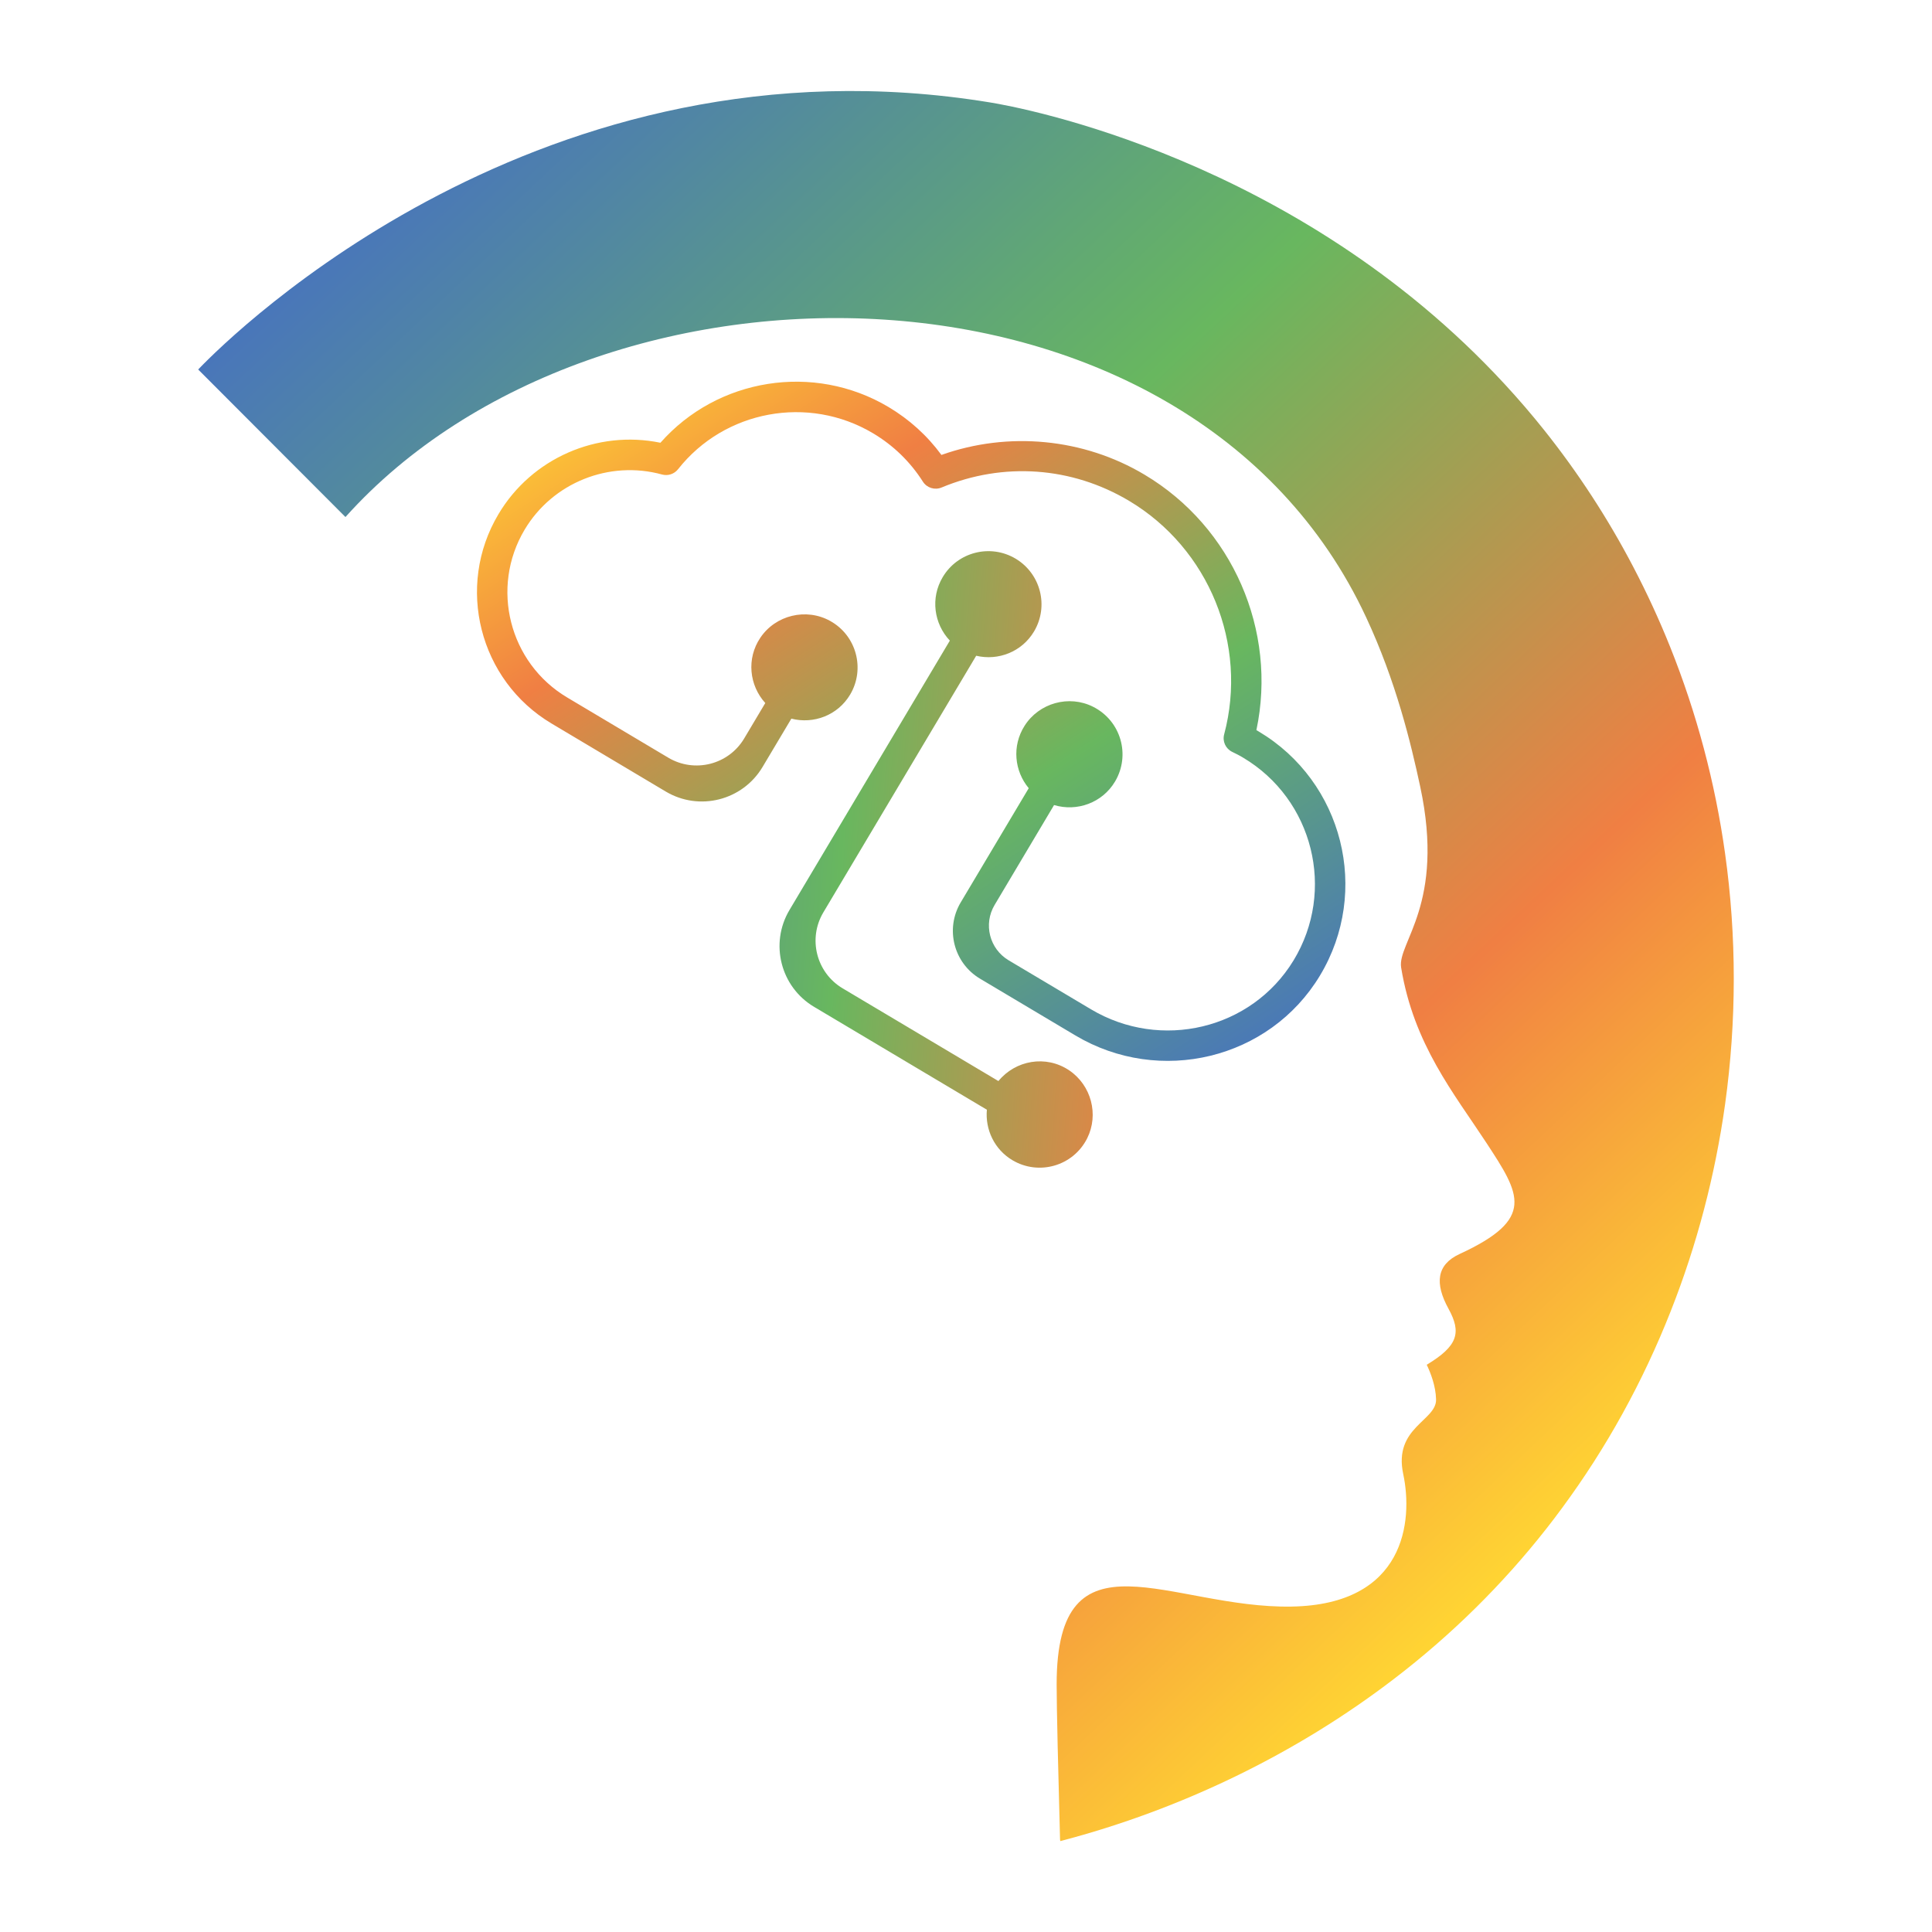
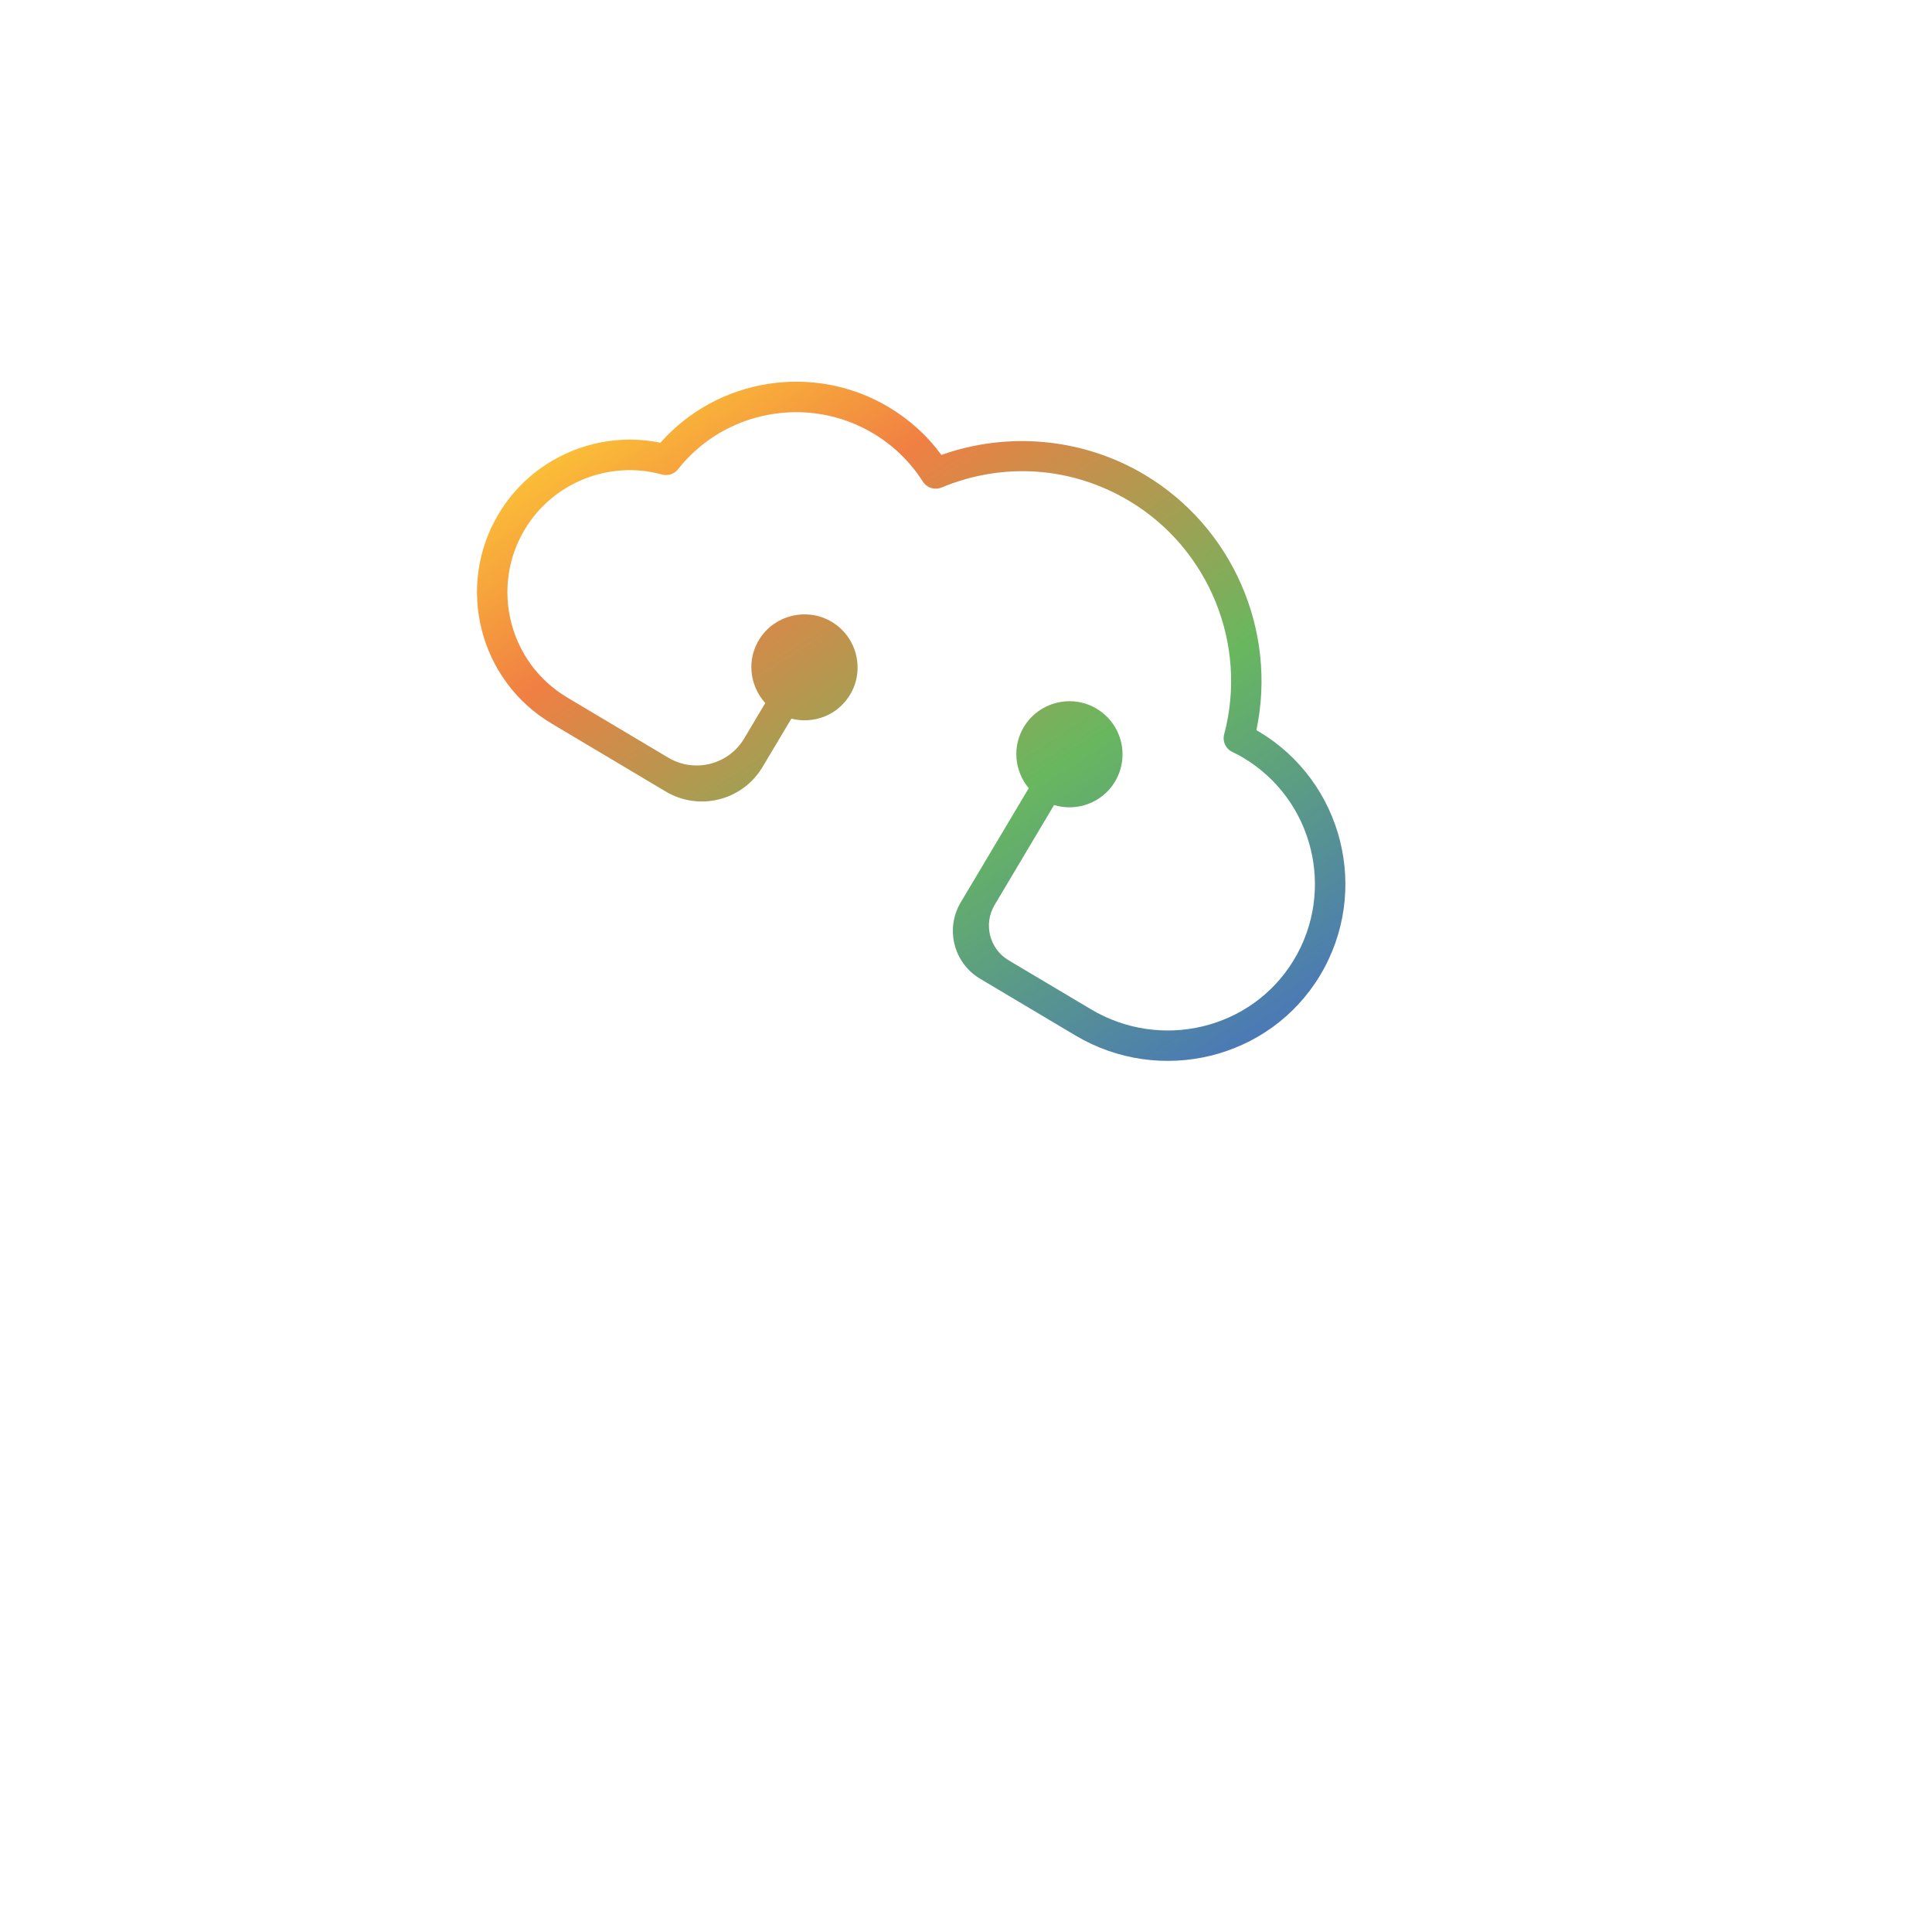
<svg xmlns="http://www.w3.org/2000/svg" version="1.1" id="Calque_1" x="0px" y="0px" width="36px" height="36px" viewBox="0 0 36 36" enable-background="new 0 0 36 36" xml:space="preserve">
  <g>
    <linearGradient id="SVGID_1_" gradientUnits="userSpaceOnUse" x1="7.484" y1="3.3" x2="30.198" y2="27.422">
      <stop offset="0" style="stop-color:#4976BA" />
      <stop offset="0.371" style="stop-color:#68B75F" />
      <stop offset="0.735" style="stop-color:#F07F43" />
      <stop offset="1" style="stop-color:#FFD533" />
    </linearGradient>
-     <path fill-rule="evenodd" clip-rule="evenodd" fill="url(#SVGID_1_)" d="M32.144,20.58c-0.185,1.32-0.524,2.615-1.011,3.848   c-0.519,1.318-1.201,2.555-2.028,3.674c-0.101,0.137-0.195,0.262-0.291,0.383c-0.817,1.041-1.773,1.984-2.842,2.801   c-1.808,1.385-3.956,2.43-6.214,3.02l-0.005-0.021c0-0.008,0-0.016-0.001-0.021c-0.034-1.256-0.063-2.428-0.063-2.879   c0-2.975,2.129-1.408,4.38-1.449c2.115-0.037,2.264-1.596,2.078-2.469c-0.186-0.871,0.622-0.992,0.612-1.391   c-0.006-0.252-0.103-0.498-0.174-0.646c0.584-0.352,0.649-0.6,0.406-1.043c-0.26-0.473-0.223-0.822,0.205-1.02   c1.423-0.656,1.135-1.105,0.498-2.076c-0.6-0.916-1.353-1.832-1.586-3.263c-0.074-0.462,0.825-1.179,0.356-3.368   c-0.174-0.812-0.451-1.964-1.009-3.159c-3.28-7.039-14.303-7.126-19.018-1.867L3.708,6.9L3.693,6.885l0.023-0.024   c0.628-0.651,6.381-6.321,14.728-4.953C19.017,2,24.144,2.943,28.031,7.151c0.005,0.004,0.009,0.009,0.013,0.014   c0.252,0.273,0.498,0.559,0.729,0.849c0.631,0.791,1.191,1.65,1.664,2.556c0.253,0.484,0.484,0.985,0.686,1.49   c0.492,1.229,0.836,2.521,1.021,3.842C32.361,17.45,32.36,19.023,32.144,20.58z" />
    <linearGradient id="SVGID_2_" gradientUnits="userSpaceOnUse" x1="1373.514" y1="-589.912" x2="1389.397" y2="-597.853" gradientTransform="matrix(-0.859 -0.512 -0.512 0.859 900.344 1230.247)">
      <stop offset="0" style="stop-color:#4976BA" />
      <stop offset="0.371" style="stop-color:#68B75F" />
      <stop offset="0.735" style="stop-color:#F07F43" />
      <stop offset="1" style="stop-color:#FFD533" />
    </linearGradient>
    <path fill="url(#SVGID_2_)" d="M12.306,8.25c1.061-1.204,2.855-1.496,4.25-0.666c0.389,0.232,0.72,0.531,0.986,0.893   c1.246-0.443,2.646-0.312,3.785,0.368c1.641,0.977,2.476,2.908,2.084,4.76c0.015,0.008,0.029,0.017,0.043,0.025   c1.573,0.936,2.087,2.98,1.141,4.549c-0.942,1.563-2.987,2.049-4.555,1.116l-1.779-1.059c-0.491-0.293-0.652-0.929-0.36-1.42   l1.268-2.129c-0.267-0.32-0.316-0.787-0.078-1.162c0.27-0.427,0.828-0.582,1.278-0.355c0.52,0.262,0.7,0.902,0.408,1.393   c-0.237,0.398-0.71,0.566-1.136,0.438l-1.108,1.862c-0.212,0.356-0.096,0.818,0.262,1.031l1.536,0.914   c1.297,0.772,2.987,0.377,3.772-0.911c0.792-1.302,0.367-3.002-0.939-3.779c-0.067-0.041-0.138-0.076-0.204-0.108   c-0.123-0.06-0.185-0.197-0.149-0.328c0.445-1.674-0.284-3.462-1.773-4.35c-1.069-0.637-2.343-0.727-3.493-0.248   c-0.127,0.053-0.274,0.007-0.348-0.109c-0.237-0.372-0.55-0.676-0.93-0.902c-1.204-0.717-2.766-0.429-3.632,0.67   c-0.071,0.09-0.188,0.129-0.298,0.099c-0.986-0.271-2.04,0.152-2.562,1.029c-0.643,1.08-0.287,2.482,0.793,3.125l1.884,1.122   c0.49,0.292,1.124,0.131,1.415-0.358l0.393-0.66c-0.297-0.327-0.355-0.826-0.092-1.217c0.285-0.423,0.856-0.56,1.302-0.312   c0.49,0.272,0.655,0.894,0.371,1.372c-0.23,0.386-0.68,0.554-1.095,0.448l-0.537,0.901c-0.372,0.624-1.179,0.829-1.804,0.457   l-2.127-1.267c-1.349-0.803-1.793-2.554-0.99-3.901C9.907,8.538,11.128,8.007,12.306,8.25z" />
    <linearGradient id="SVGID_3_" gradientUnits="userSpaceOnUse" x1="-1285.086" y1="-588.642" x2="-1270.075" y2="-596.147" gradientTransform="matrix(0.859 0.512 -0.512 0.859 812.005 1178.498)">
      <stop offset="0" style="stop-color:#4976BA" />
      <stop offset="0.371" style="stop-color:#68B75F" />
      <stop offset="0.735" style="stop-color:#F07F43" />
      <stop offset="1" style="stop-color:#FFD533" />
    </linearGradient>
-     <path fill="url(#SVGID_3_)" d="M19.924,19.945c-0.435-0.293-1.003-0.189-1.32,0.199l-2.903-1.728   c-0.49-0.292-0.65-0.926-0.359-1.415l2.848-4.782c0.41,0.097,0.851-0.072,1.078-0.453c0.279-0.47,0.125-1.077-0.345-1.357   c-0.47-0.279-1.078-0.125-1.357,0.345c-0.232,0.389-0.163,0.869,0.133,1.183l-2.988,5.019c-0.372,0.625-0.167,1.433,0.458,1.805   l3.22,1.917c-0.033,0.367,0.138,0.74,0.477,0.941c0.49,0.291,1.131,0.111,1.392-0.408C20.479,20.768,20.334,20.223,19.924,19.945z" />
  </g>
</svg>